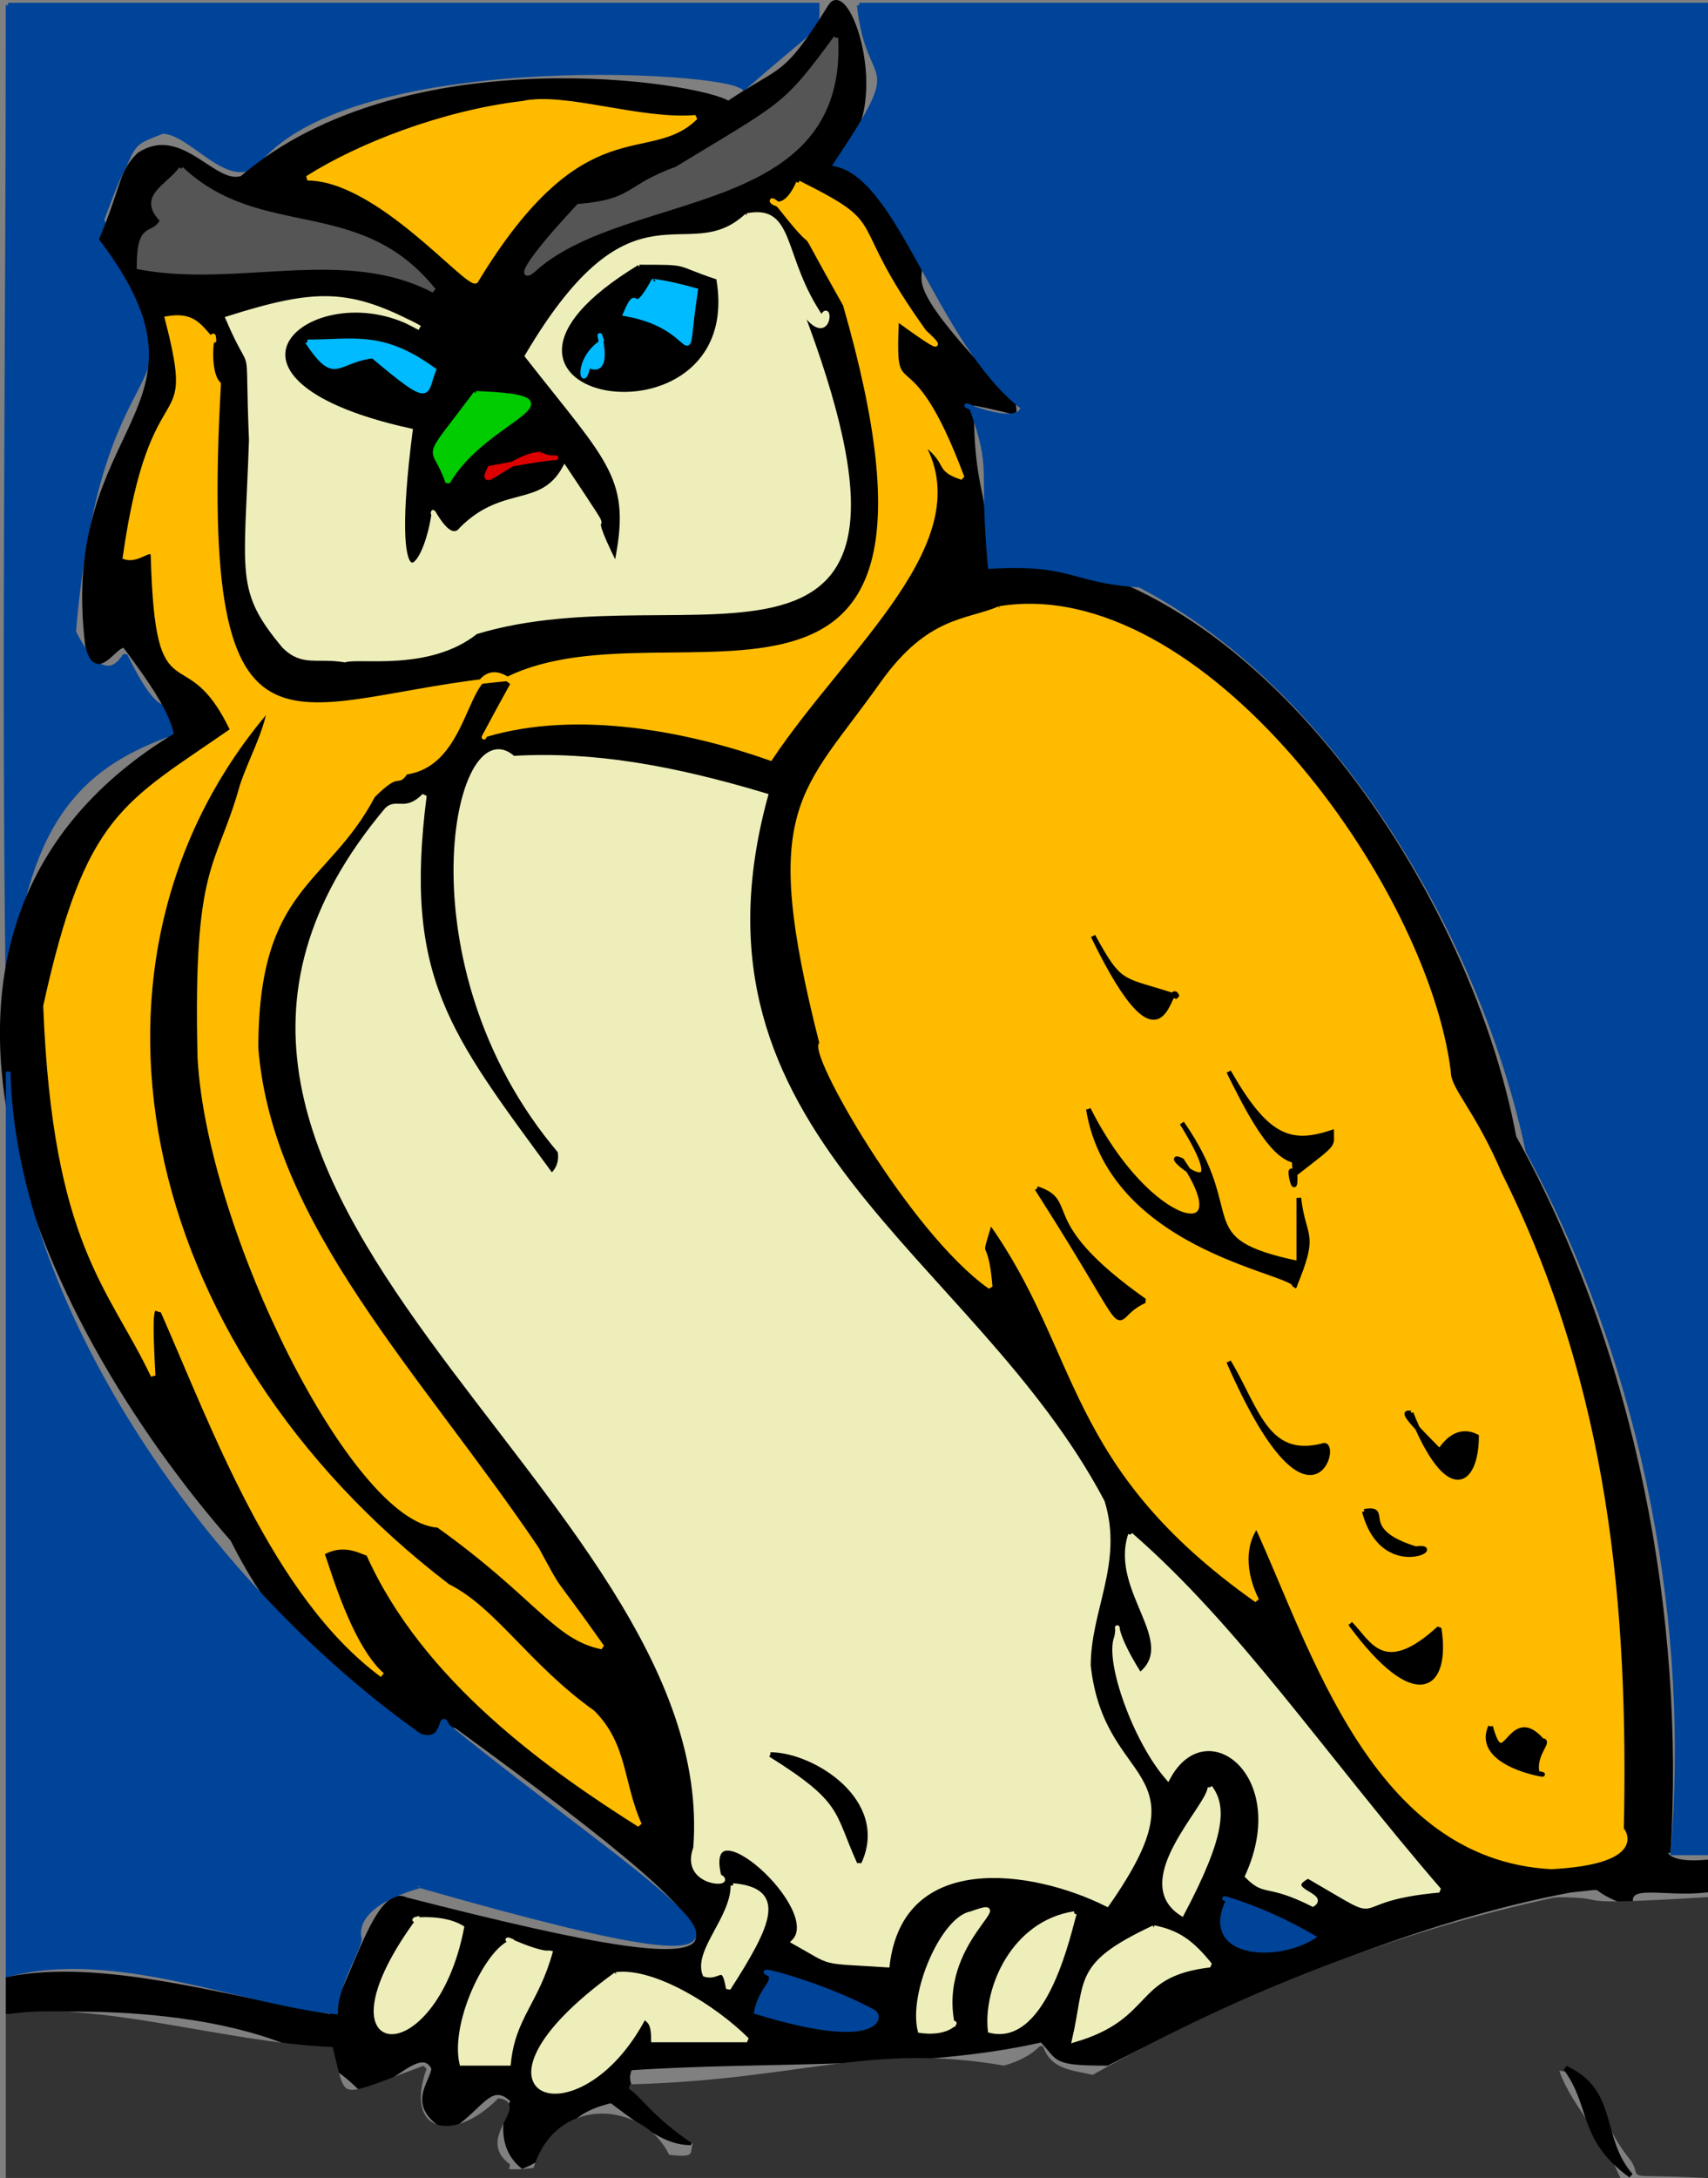
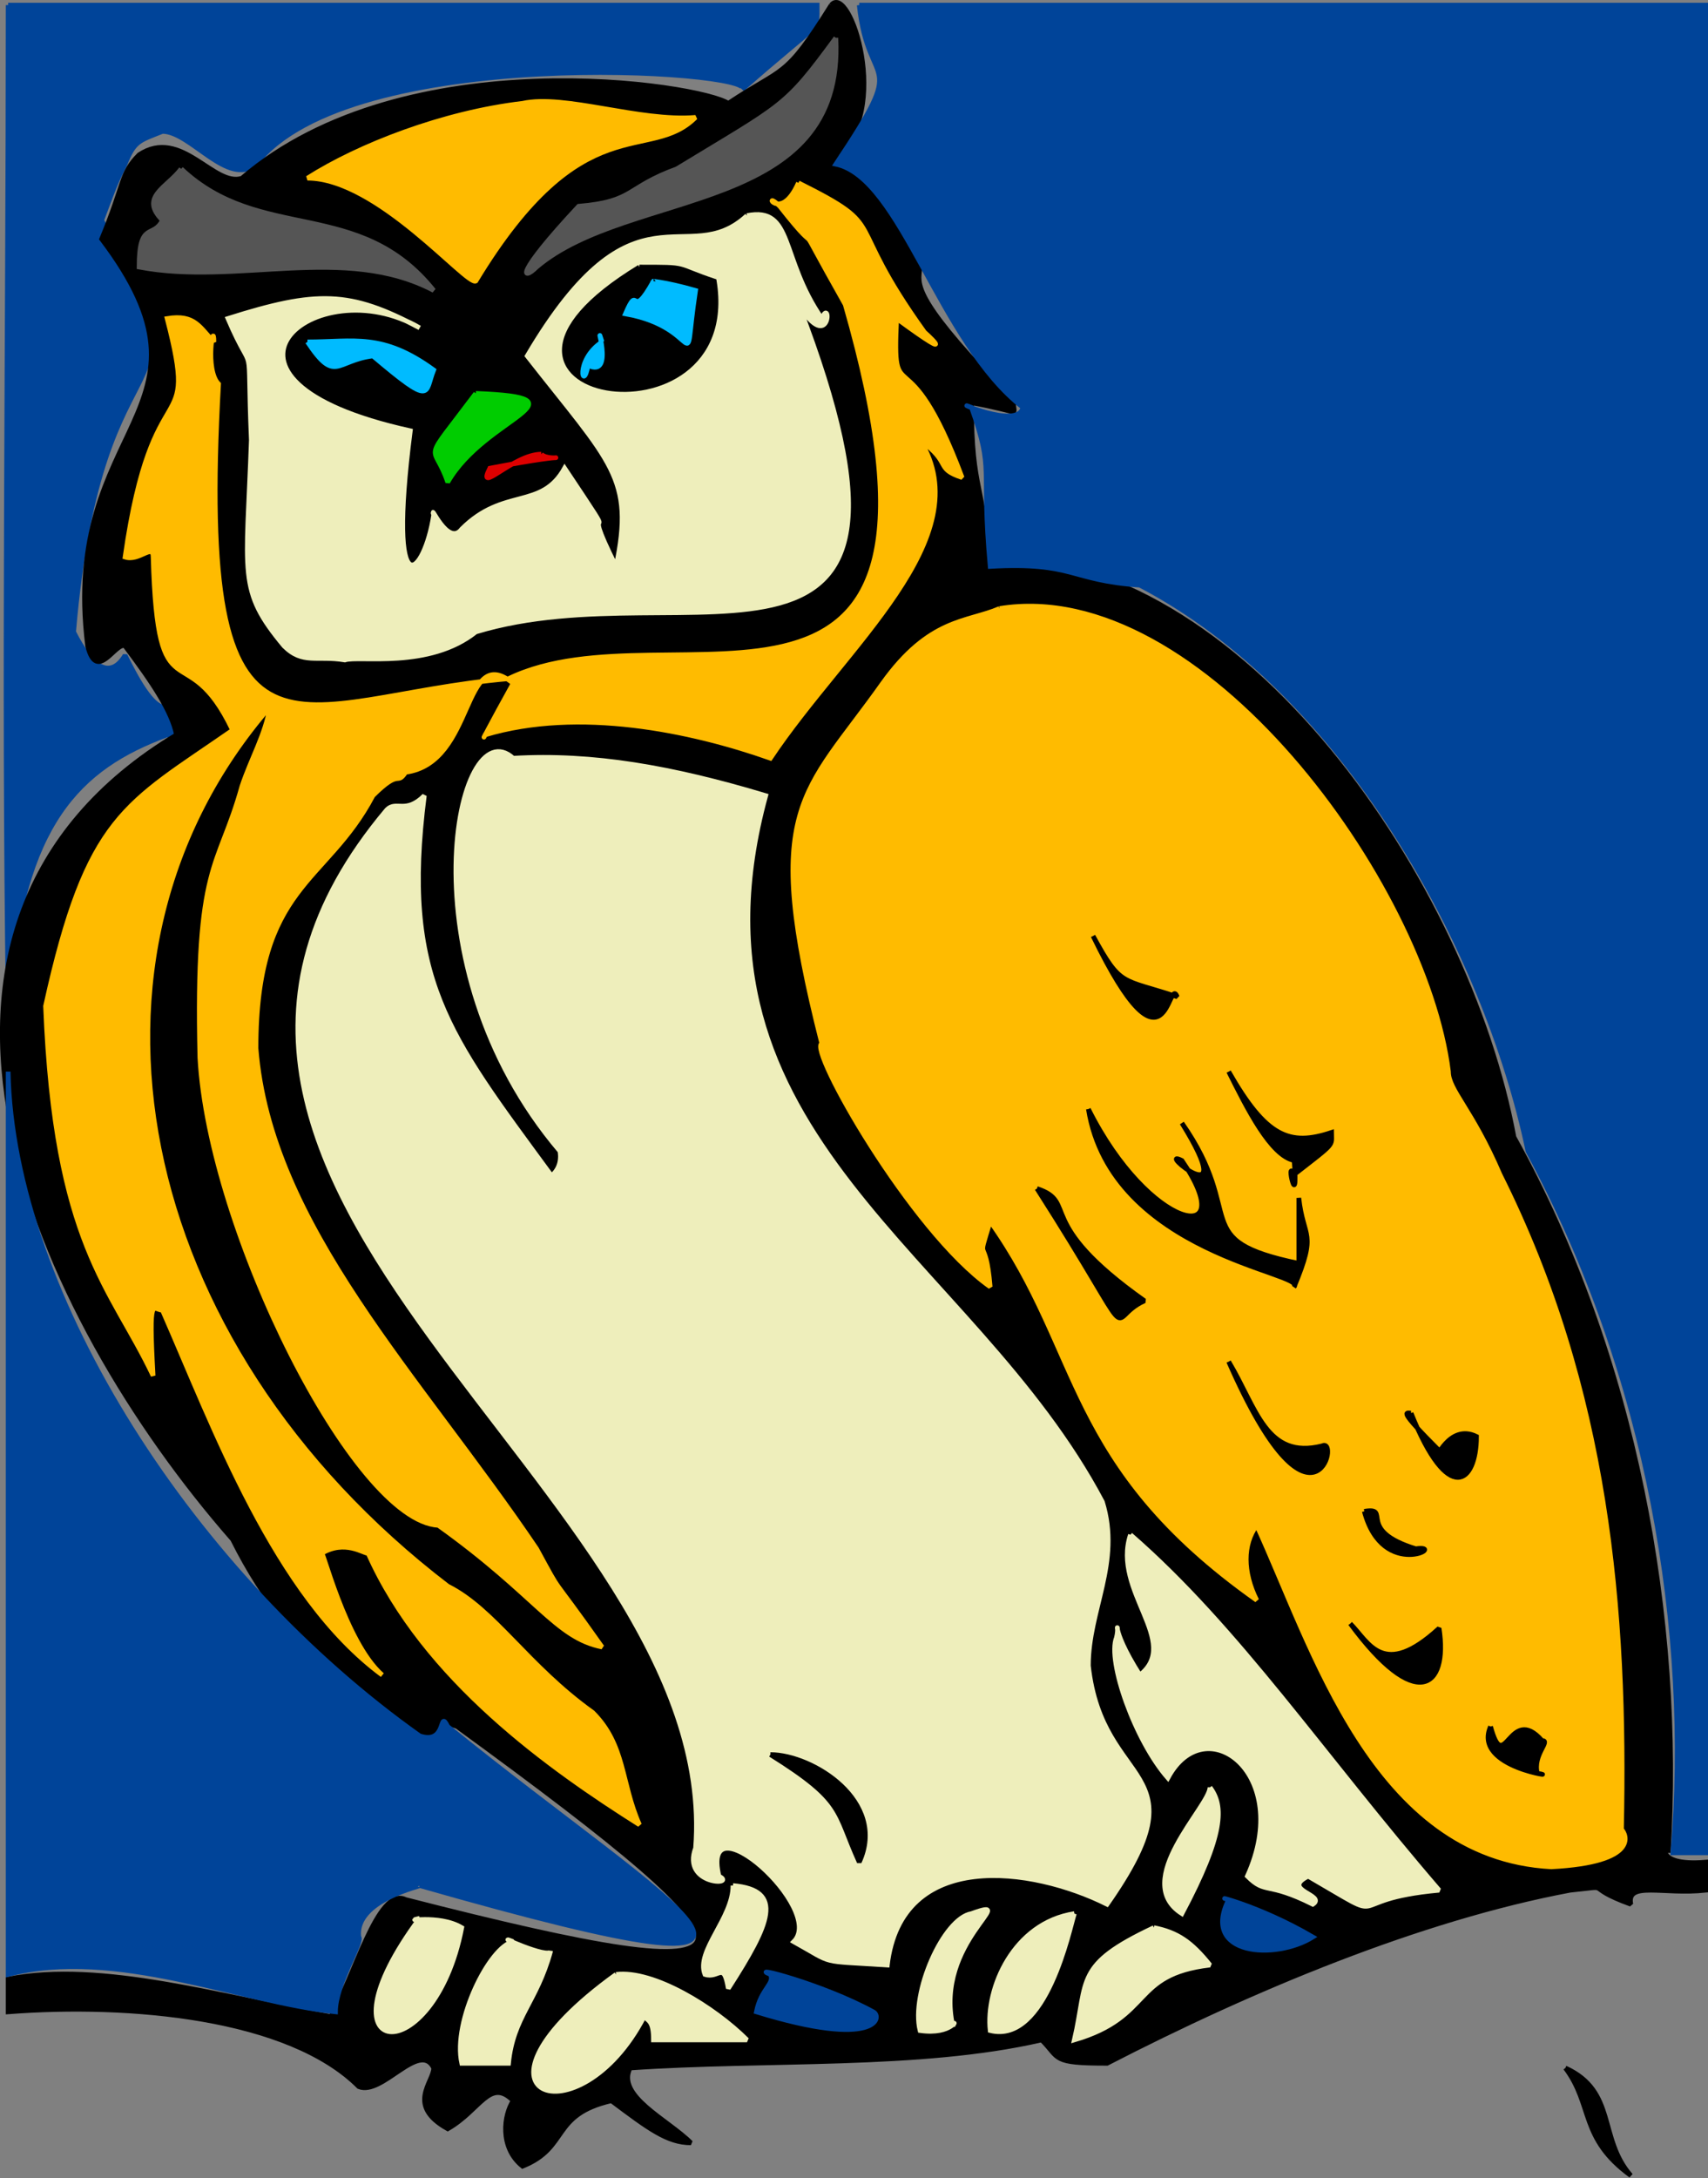
<svg xmlns="http://www.w3.org/2000/svg" width="365.242" height="465.618" version="1.2">
  <rect width="100%" height="100%" fill="#808080" stroke="none" />
  <g fill="none" stroke="#000" stroke-miterlimit="2" font-family="'Sans Serif'" font-size="12.5" font-weight="400">
    <path fill="#049" stroke="#049" d="M1.742 1.092h173c0 6 1 3-16 18 3-4-84-10-104 16-6 5-14-7-20-7-5 2-6 2-8 7-2 4-2 4-5 12 24 44 0 18-6 88 4 8 8 10 11 5 2 4 6 12 9 11 1 0 3 7 0 6-19 7-31 19-34 56-1-68 0-137 0-212" vector-effect="non-scaling-stroke" />
    <path fill="#000" d="M177.742 1.092c4-5 13 23 1 32 38 38-3 11 38 53 0 3 2 2-9 0 0 20 3 17 3 33 55-1 103 70 113 124 26 47 36 103 33 153 0-3-4 3 8 2v6c-9 1-17-2-16 3-11-4-3-4-13-3-32 6-68 21-99 37-12 0-10-1-14-5-26 6-59 4-88 6-3 6 8 11 13 16-5 0-9-3-17-9-13 3-9 10-19 14-5-4-4-11-2-14-5-5-7 2-14 6-9-5-3-10-3-13-3-6-11 6-16 4-15-15-49-18-75-16v-7c20-4 46 4 69 8 5-8 10-28 16-25 82 21 81 14 11-37-5-2-5 3-7 2-10-8-27-14-41-42-42-48-80-131-12-172-1-5-5-11-11-19-2-1-6 8-8 0-6-48 31-50 3-87 5-12 4-14 8-18 9-6 16 7 22 5 35-30 98-20 104-16 12-8 12-5 22-21" vector-effect="non-scaling-stroke" />
    <path fill="#049" stroke="#049" d="M183.742 1.092h181v395h-7c4-47-5-102-31-150-9-43-39-98-83-121-15-1-14-5-32-4-2-22 1-20-4-34-5-2 10 5 11 0-18-14-26-49-40-52 16-24 7-15 5-34" vector-effect="non-scaling-stroke" />
    <path fill="#555" stroke="#555" d="M178.742 8.092c2 38-44 32-64 49-3 3-5 2 9-13 12-1 10-4 21-8 23-14 23-13 34-28" vector-effect="non-scaling-stroke" />
    <path fill="#fb0" stroke="#fb0" d="M111.742 22.092c9-2 25 4 37 3-10 10-24-3-47 35-2 1-21-22-36-22 11-7 29-14 46-16" vector-effect="non-scaling-stroke" />
    <path fill="#555" stroke="#555" d="M38.742 36.092c17 16 38 6 54 26-19-10-42-1-63-5 0-10 3-6 5-10-5-5 1-7 4-11" vector-effect="non-scaling-stroke" />
    <path fill="#fb0" stroke="#fb0" d="M170.742 39.092c20 10 9 7 27 32-1-1 9 8-6-3-1 21 2 2 14 34-6-2-2-3-9-8 13 21-16 44-32 68-17-6-41-11-61-5-1 2 1-2 6-11-11-9-8 17-23 19-2 3-1-1-7 5-10 19-25 19-25 54 3 38 35 70 60 107 6 11 2 4 14 21-10-2-14-11-35-26-18-1-49-63-51-100-1-42 4-40 9-58 2-6 5-11 6-17-46 53-30 136 38 188 10 5 17 17 31 27 7 7 6 15 10 24-19-12-46-31-58-58-1 0-5-3-10 0 0-2 5 19 13 26-23-17-36-53-47-78-2 0-3-4-2 14-9-19-21-28-23-79 9-41 17-43 40-59-10-21-16-2-17-37 0-3-3 1-6 0 6-42 16-24 9-51 6-1 7 2 10 5 0-5-2 6 1 9-5 90 16 67 62 63 35-17 102 24 72-80-13-23-3-7-14-21-4-4 0 4 4-5" vector-effect="non-scaling-stroke" />
    <path fill="#eeb" stroke="#eeb" d="M159.742 46.092c10-2 7 9 16 22 2-5 2 8-5-3 35 91-23 56-69 70-10 8-25 5-28 6-6-1-9 1-13-3-10-12-8-15-7-44-1-24 1-12-5-26 19-6 26-6 41 2-22-13-52 11-2 22-5 39 3 31 5 18-1-3 3 7 6 3 9-9 17-4 22-13 14 21 2 3 11 21 4-19-1-22-19-45 23-39 34-18 47-30" vector-effect="non-scaling-stroke" />
    <path fill="#000" d="M136.742 57.092c11 0 7 0 16 3 6 37-62 25-16-3" vector-effect="non-scaling-stroke" />
    <path fill="#0bf" stroke="#0bf" d="M139.742 60.092c-1 0 2 0 9 2-3 20 2 8-15 5 3-7 1 2 6-7m-74 13c10 0 16-2 27 6-2 5 0 8-13-3-8 1-8 6-14-3m63 0c-2-6 3 8-3 5-1 6-3-1 3-5" vector-effect="non-scaling-stroke" />
    <path fill="#0c0" stroke="#0c0" d="M101.742 84.092c25 1 2 5-6 19-3-9-6-3 6-19" vector-effect="non-scaling-stroke" />
    <path fill="#d00" stroke="#d00" d="M115.742 97.092c2 2 10-1-11 3-3 6 5-3 11-3" vector-effect="non-scaling-stroke" />
    <path fill="#fb0" stroke="#fb0" d="M213.742 130.092c43-7 91 59 96 99 0 4 5 8 11 22 23 46 27 93 26 140 1 1 4 7-15 8-38-2-51-47-63-73-3 4-3 10 0 16-41-29-37-53-57-81-3 10-1 2 0 14-17-12-39-51-36-52-13-51-4-53 13-77 10-14 18-13 25-16" vector-effect="non-scaling-stroke" />
    <path fill="#eeb" stroke="#eeb" d="M109.742 162.092c17-1 34 2 54 8-20 73 44 98 72 151 4 13-3 23-3 35 3 27 25 21 4 51-16-8-44-12-47 13-15-1-11 0-20-5 7-7-20-31-16-14 4 2-8 2-5-6 6-77-135-140-66-222 2-2 4 1 8-3-5 39 5 51 27 81-4 2 3 1 2-5-34-40-22-95-10-84" vector-effect="non-scaling-stroke" />
    <path fill="#000" d="M233.742 200.092c6 11 6 9 18 13-2-5-2 20-18-13" vector-effect="non-scaling-stroke" />
    <path fill="#049" stroke="#049" d="M1.742 229.092c1 48 40 108 88 142 6 2 4-6 6-2 48 39 92 62-6 34 1 0-14 3-13 11 1 1-5 10-5 16-20-2-47-14-70-8v-193" vector-effect="non-scaling-stroke" />
    <path fill="#000" d="M262.742 229.092c8 14 13 16 22 13 0 3 1 2-8 9-2-4 1 9 0-3-5-1-10-11-14-19m-30 8c13 26 33 30 20 11-6-3 13 13 0-8 14 20 1 25 25 30v-14c1 9 4 7-1 19 3-3-39-7-44-38m-11 17c9 3-1 7 23 24-9 4 0 12-23-24m41 37c6 10 8 21 20 18 4-2-2 23-20-18m39 11c-1 0-3-1 6 8-1 3 2-6 8-3 0 10-6 15-14-5m-10 21c6-1-2 4 11 8 7-1-7 7-11-8" vector-effect="non-scaling-stroke" />
    <path fill="#eeb" stroke="#eeb" d="M241.742 328.092c23 20 41 47 66 76-22 2-9 8-28-3-6 3 4 4 1 6-10-5-10-2-14-6 10-22-9-36-17-21-7-8-13-25-11-30 1-4-2-3 5 8 9-7-6-18-2-30" vector-effect="non-scaling-stroke" />
    <path fill="#000" d="M288.742 347.092c4 4 7 12 19 1 2 13-5 18-19-1m30 22c3 11 4-5 11 3 2 0-2 3-1 7 6 1-14-1-10-10m-154 6c9 0 25 10 19 23-5-11-3-13-19-23" vector-effect="non-scaling-stroke" />
    <path fill="#eeb" stroke="#eeb" d="M258.742 382.092c3 4 3 10-6 27-11-7 6-23 6-27m-102 21c11 1 8 8-1 22-1-6-2-2-5-3-2-5 6-12 6-19" vector-effect="non-scaling-stroke" />
    <path fill="#049" stroke="#049" d="M262.742 406.092c-4-1 6 1 18 8-8 5-24 4-18-8" vector-effect="non-scaling-stroke" />
-     <path fill="#333" stroke="#333" d="M332.742 406.092c14 0-1 2 32 0v59c-20-1-12 1-16-4-8-10-5-18-16-19 2 7 9 14 13 23h-344v-34c19-3 46 6 69 7 3 12 1 11 20 4-5 14 6 17 16 7 6 1-6 8 2 14-5 2 10 1 6 0 5-15 23-13 28-2 7 1 5-1 6-3-9-6-11-10-14-12 37-1 51-9 80-4 7-2 8-5 8-4 2 5 7 5 11 6 32-18 66-31 99-38" vector-effect="non-scaling-stroke" />
    <path fill="#eeb" stroke="#eeb" d="M207.742 409.092c11-4-8 6-4 24 1-2 0 2-7 1-2-8 5-24 11-25m22 0c-1 3-6 28-18 25-1-9 5-23 18-25m-140 1c-4 1 4-1 9 2-6 31-32 29-9-2m157 2c5 1 8 3 12 8-17 2-12 11-29 16 3-13 0-16 17-24m-137 3c-5-2 8 4 8 2-3 11-8 14-9 24h-10c-2-9 6-25 11-26m22 7c8-1 21 7 28 14h-20c0-4-1-4-2-5-14 27-42 17-6-9" vector-effect="non-scaling-stroke" />
    <path fill="#049" stroke="#049" d="M164.742 422.092c-5-2 11 2 22 8 2 1 1 8-25 0 1-5 4-6 3-8" vector-effect="non-scaling-stroke" />
    <path fill="#000" d="M334.742 442.092c11 5 7 15 14 23-11-8-8-15-14-23" vector-effect="non-scaling-stroke" />
  </g>
</svg>